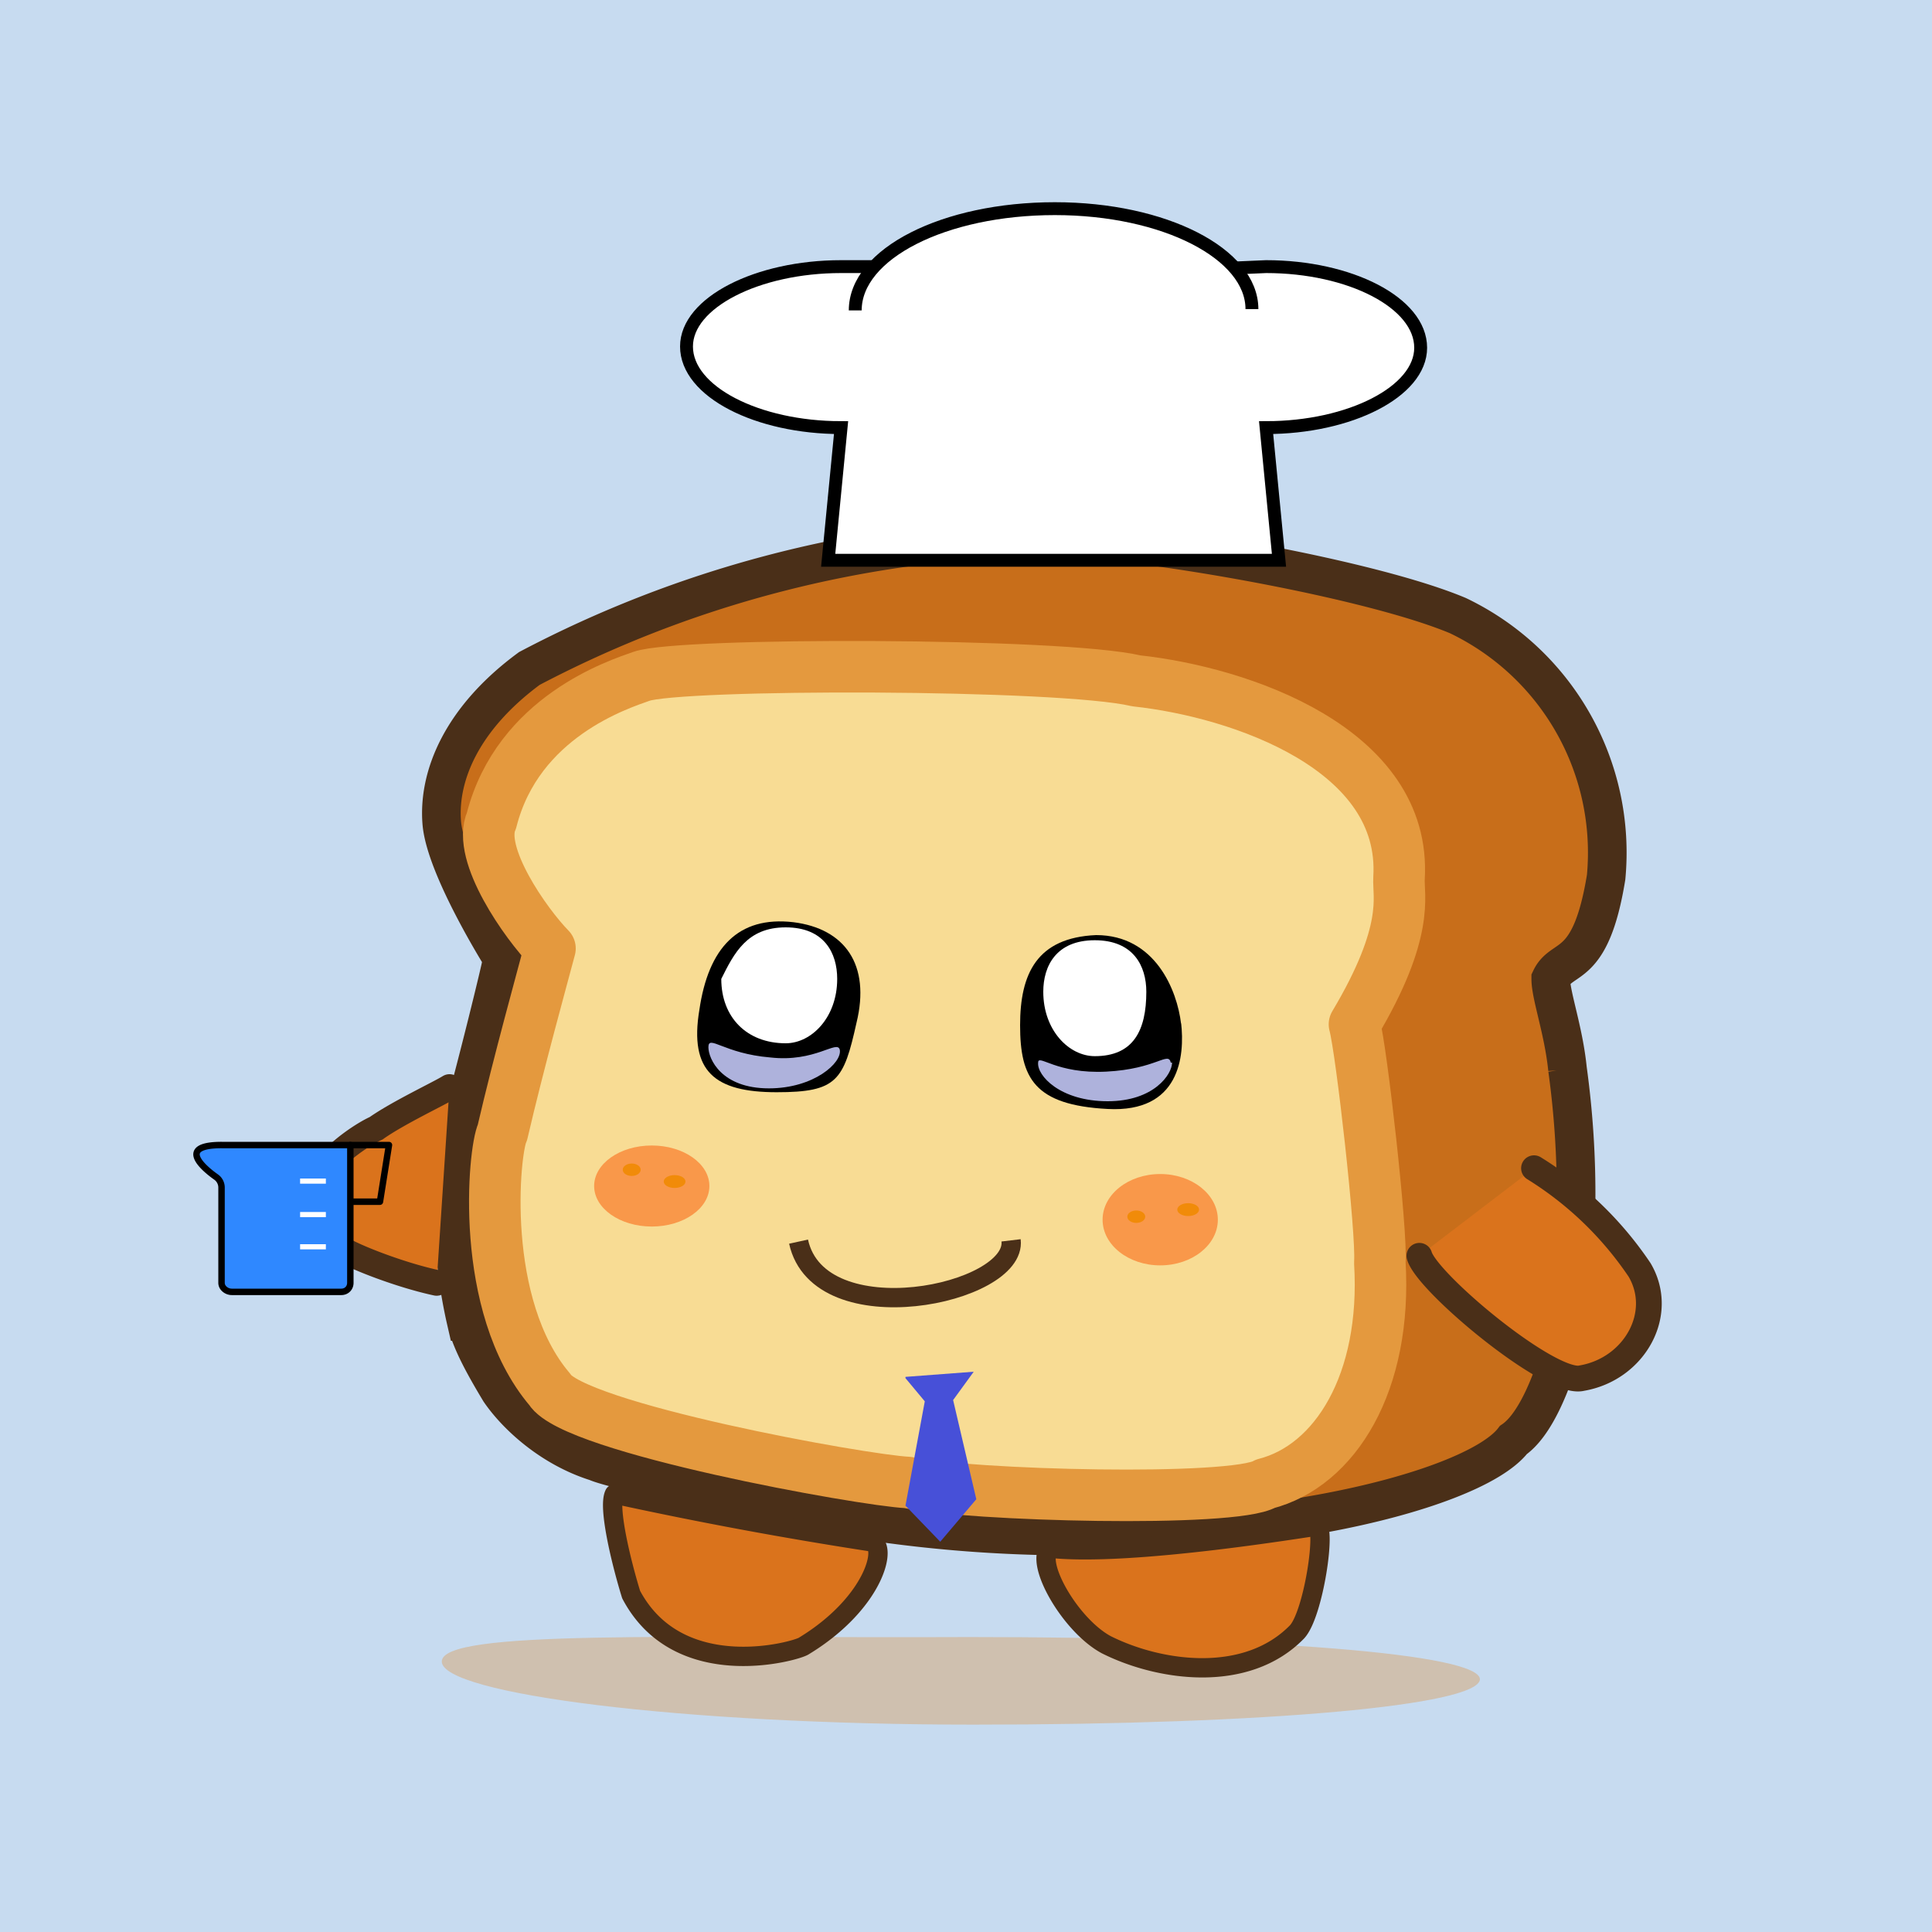
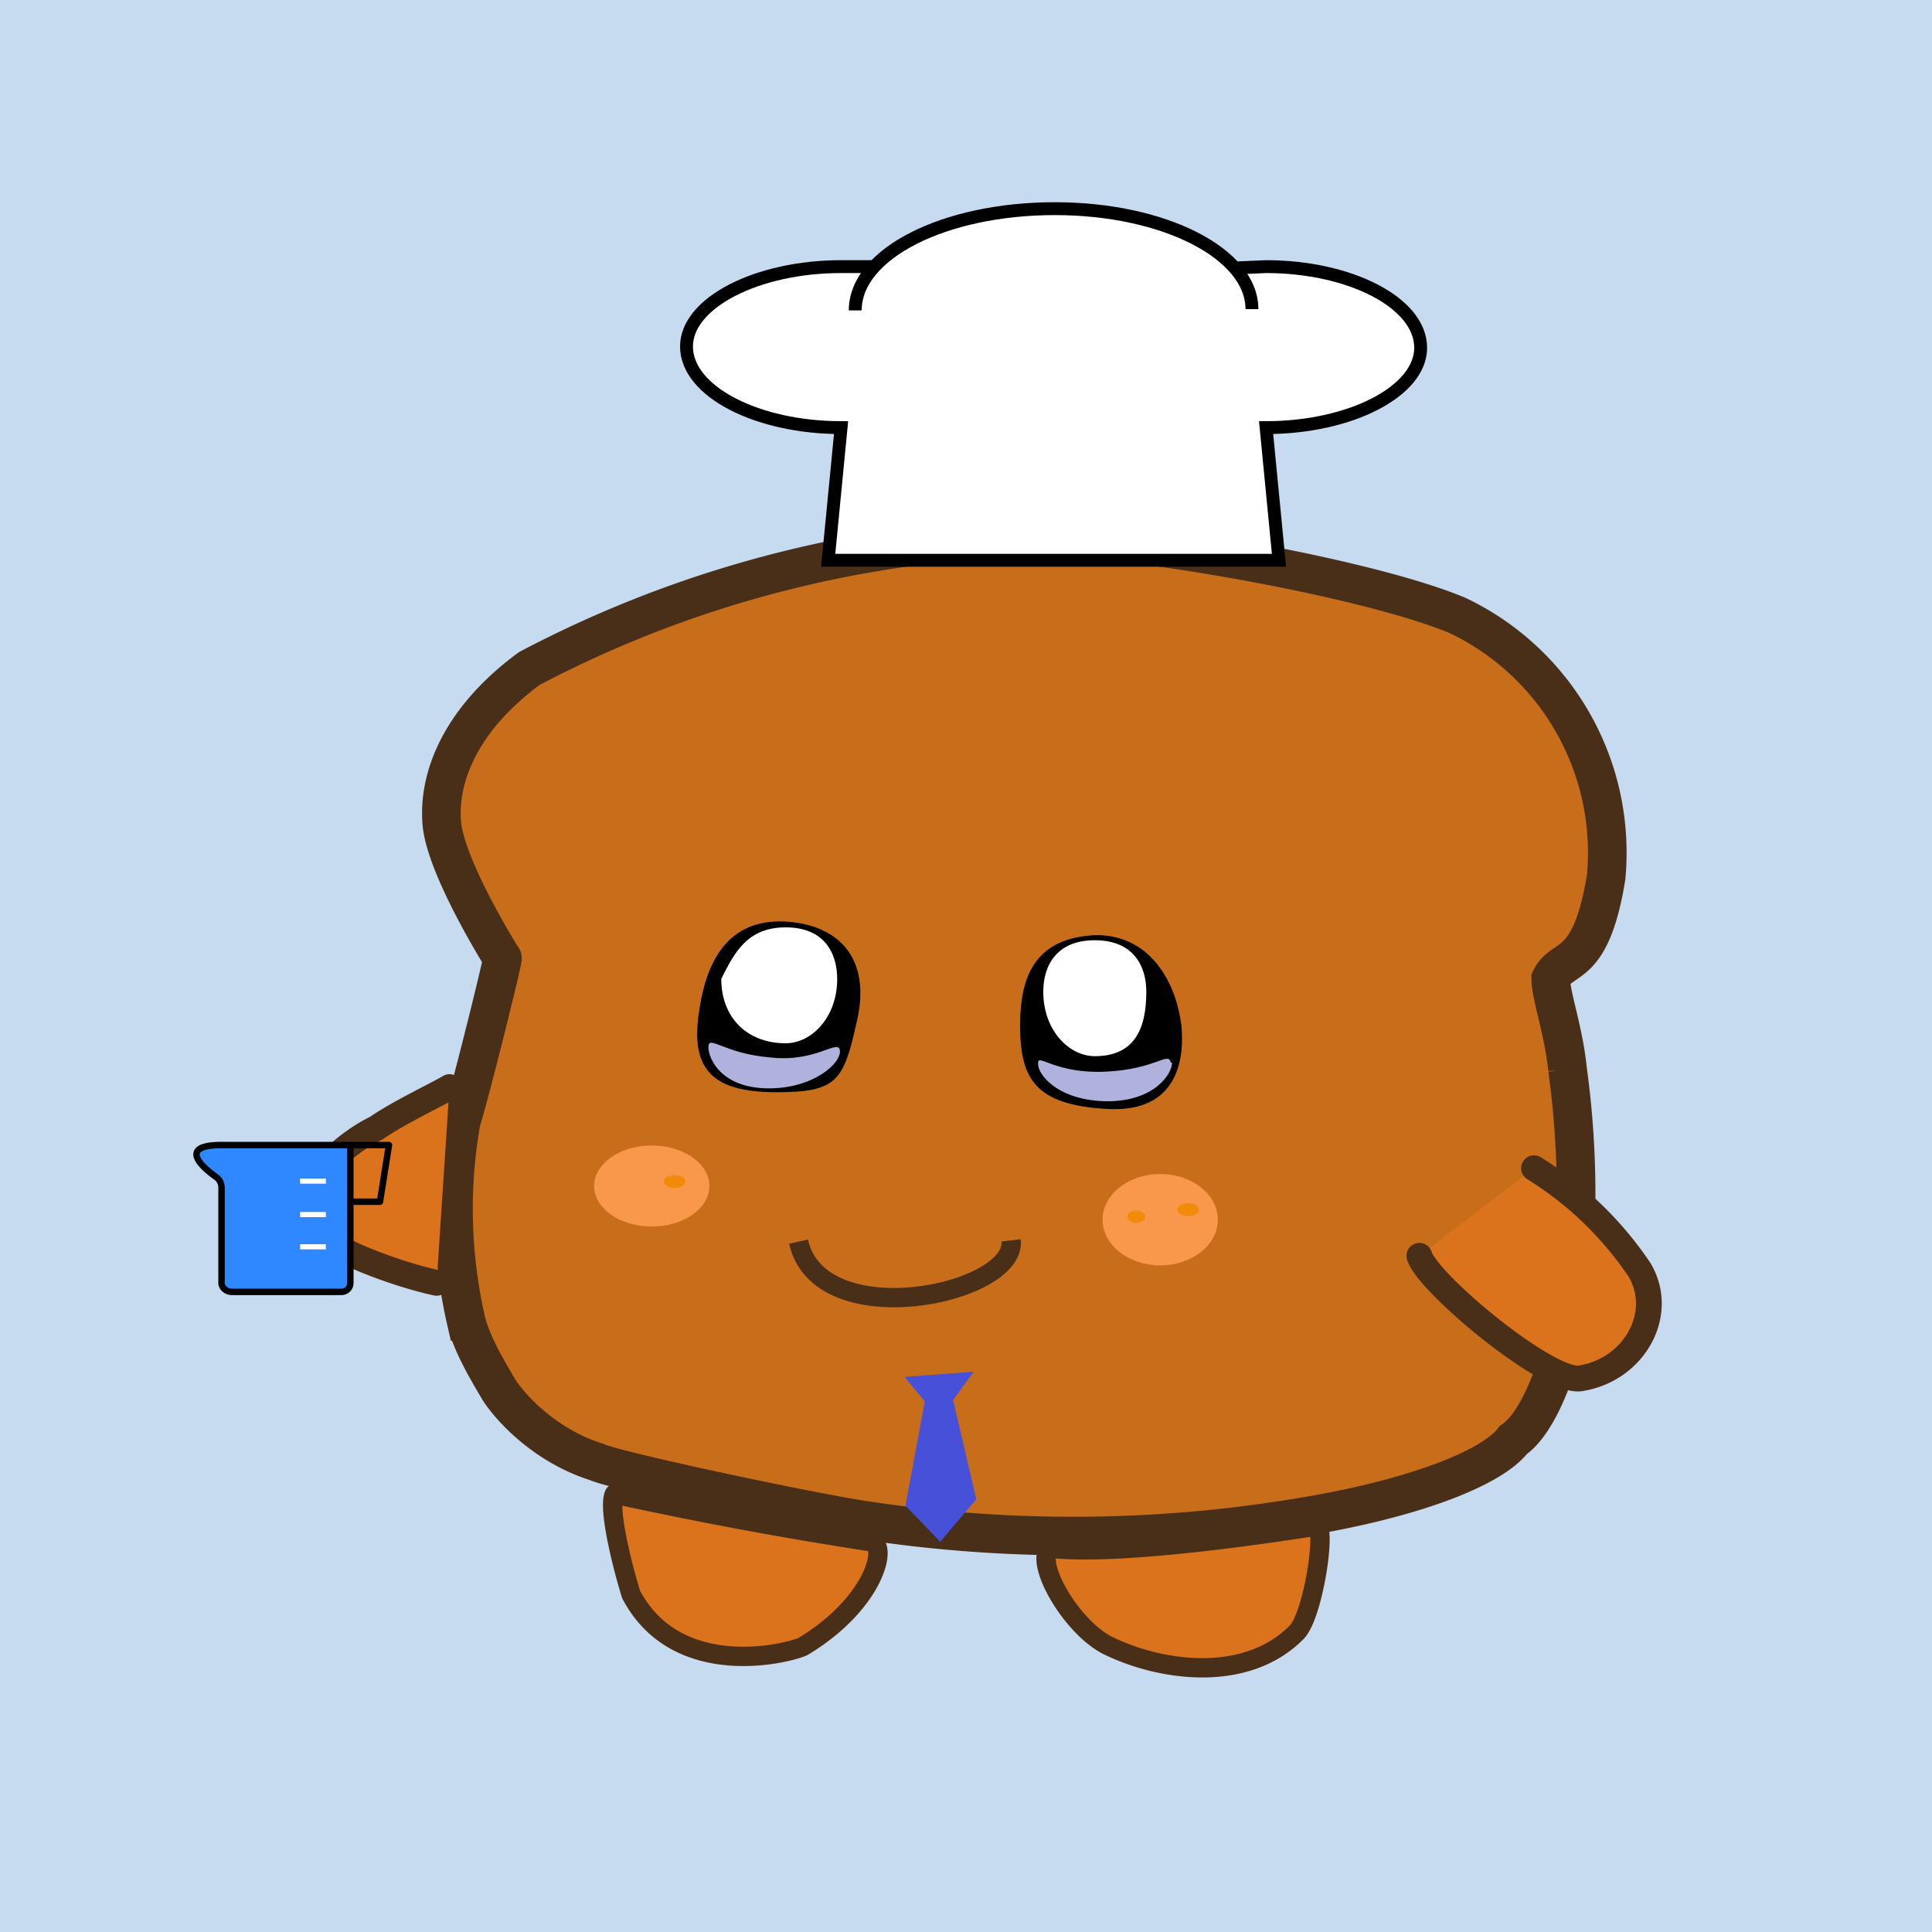
<svg xmlns="http://www.w3.org/2000/svg" preserveAspectRatio="xMinYMin meet" viewBox="0 0 150 150">
  <path d="M0 0h150v150H0V0Z" fill="#c7dbf0" />
  <path d="M39 74.4s-4.4-7-4.7-10.5c-.3-3.6 1.5-8.1 6.8-12a88.9 88.9 0 0 1 38.5-10.2c5.4-.5 26 2.9 33.6 6.1a20.4 20.4 0 0 1 11.5 20.3c-1.2 7.4-3.4 6-4.3 7.9 0 1.3 1 4 1.3 7a71 71 0 0 1-.2 20.8c-1 3.8-2.4 6.9-4 8-1.6 2.1-7.2 4.3-14.8 5.7a107.5 107.5 0 0 1-35.8.5c-4.5-.7-19.1-3.8-20.6-4.5-3.5-1.1-6.2-3.6-7.5-5.5-1.2-2-2.2-3.8-2.6-5.4a39 39 0 0 1-.4-15.5c.8-2.6 3.4-13.1 3.2-12.7Z" fill="#c86e1a" stroke-width="3" stroke="#4A2F18" />
-   <path d="M42.7 73.64c-1.87-1.91-5.7-7.34-4.54-9.94 2.05-8.07 9.9-10.57 11.64-11.19 2.92-1.05 32.56-1.04 38.42.35 8.13.88 21.01 5.3 20.4 15.31-.08 1.4.87 4.1-3.46 11.36.54 1.95 2.15 16.16 1.97 18.5.56 9.31-3.46 15.78-8.89 17.17-2.43 1.46-22.96.93-27.76-.1-3.53-.17-25.99-4.23-27.8-7.23-5.52-6.5-4.35-18.55-3.67-19.95 1.24-5.35 3.14-12.2 3.69-14.28Z" stroke="#E4993E" fill="#F8DC94" stroke-linecap="round" paint-order="fill" stroke-width="4" stroke-linejoin="round" />
+   <path d="M42.7 73.64Z" stroke="#E4993E" fill="#F8DC94" stroke-linecap="round" paint-order="fill" stroke-width="4" stroke-linejoin="round" />
  <ellipse cx="50.603" cy="92.082" rx="4.474" ry="3.146" style="fill:#F9984A" />
-   <ellipse cx="49.046" cy="90.818" rx="0.696" ry="0.482" style="fill:#f18b09" />
  <ellipse cx="52.376" cy="91.734" rx="0.845" ry="0.499" style="fill:#f18b09" />
-   <path d="M114.9 130.4c-.2 2-16.4 3.5-39.3 3.5-22.8 0-41.3-2.4-41.3-4.9 0-2.5 18.1-1.8 41-1.9 22.8 0 39.7 1.3 39.6 3.3Z" fill="#de8e3a" fill-opacity="0.353" />
  <path d="M47.7 116c-.5 1 .5 5.2 1.3 7.8 3.7 7 12.8 4.4 13.4 4 5.6-3.4 6.6-8 5.2-8.1a326 326 0 0 1-19.9-3.7ZM81.5 120.2c-1.2 1.1 1.6 6 4.4 7.5 4.2 2.1 10.9 3 14.8-1 1.3-1.4 2.3-8.3 1.5-8.2-.3 0-14.4 2.4-20.7 1.7Z" fill="#DA731C" stroke="#4A2F18" stroke-linejoin="round" stroke-width="1.5" />
  <path d="M119.1 90.7a27 27 0 0 1 8.2 7.9c2 3.4-.4 7.7-4.5 8.4-2.4.6-12-7.4-12.6-9.5M34.9 84.4c-.8.5-4 2-5.7 3.2-1.6.7-8.8 5.4-2.8 9.3 1.1.7 4.7 2.1 7.5 2.7" stroke-linecap="round" stroke-width="2" fill="#DA731C" stroke="#4A2F18" />
  <path d="M62 96.4c1.6 7.3 17 4.1 16.5-.1" fill="none" stroke-width="1.5" stroke="#4A2F18" />
  <path fill="#fff" stroke="#000" d="m96 20.8 2.3-.1c6.5 0 12 2.8 12 6.3 0 3.4-5.5 6.2-12 6.2l1 10.3h-35l1-10.3c-6.5 0-12-2.8-12-6.3 0-3.4 5.5-6.2 12-6.2h2.5" />
  <path fill="#fff" stroke="#000" d="M97.2 24c0-4.3-6.8-7.8-15.3-7.8-8.6 0-15.5 3.5-15.5 7.9" />
  <path d="M66.5 79.4c-1 4.5-1.5 5.4-6.2 5.4-4.8 0-6.8-1.6-6-6.4.7-4.8 3-7.3 7.3-6.8 4 .5 6 3.3 4.9 7.8Zm25.2 0c.3 2.6-.1 7-5.7 6.7-5.7-.3-6.8-2.4-6.8-6.5 0-4 1.3-6.8 5.9-7 4.6 0 6.3 4.3 6.6 6.9Z" />
  <path d="M65.2 81.5c.2 1-2 3-5.5 3-3.7 0-4.7-2.3-4.7-3.2 0-1 1.2.5 4.8.8 3.5.4 5.2-1.4 5.4-.6Zm25.8 1c0 .9-1.4 3-5 3-3.7 0-5.5-2-5.4-3 0-.7 1.4.9 5.3.7 3.9-.2 4.8-1.6 5-.7Z" fill="#AEB2DC" />
  <path d="M65 76c0 3-2 5-4 5-3 0-5-2-5-5 1-2 2-4 5-4s4 2 4 4Zm24 1c0 3-1 5-4 5-2 0-4-2-4-5 0-2 1-4 4-4s4 2 4 4Z" fill="#FFF" />
  <path d="M27.2 88.9h3l-.7 4.4h-2.3" stroke-linecap="round" stroke-linejoin="round" stroke="#000" fill="none" stroke-width=".5" />
  <path d="M17.2 88.9h10v10.7c0 .4-.3.7-.7.7H18c-.4 0-.8-.3-.8-.7v-7.4a1 1 0 0 0-.4-.8c-1-.7-3.1-2.5.4-2.5Z" fill="#2F88FF" stroke="#000" stroke-linecap="round" stroke-linejoin="round" stroke-width=".5" />
  <path fill="#FFF" d="M23.3 96.6h2v.4h-2zM23.3 94.1h2v.4h-2zM23.3 91.5h2v.4h-2z" />
  <ellipse cx="90.079" cy="94.697" rx="4.474" ry="3.546" style="fill:#F9984A" />
  <ellipse cx="88.221" cy="94.464" rx="0.696" ry="0.482" style="fill:#f18b09" />
  <ellipse cx="92.249" cy="93.914" rx="0.845" ry="0.499" style="fill:#f18b09" />
  <path d="m70.3 107 1.5 1.8-1.5 8.1 2.7 2.8 2.8-3.3-1.8-7.7 1.6-2.2-5.3.4Z" fill="#4750D8" />
</svg>